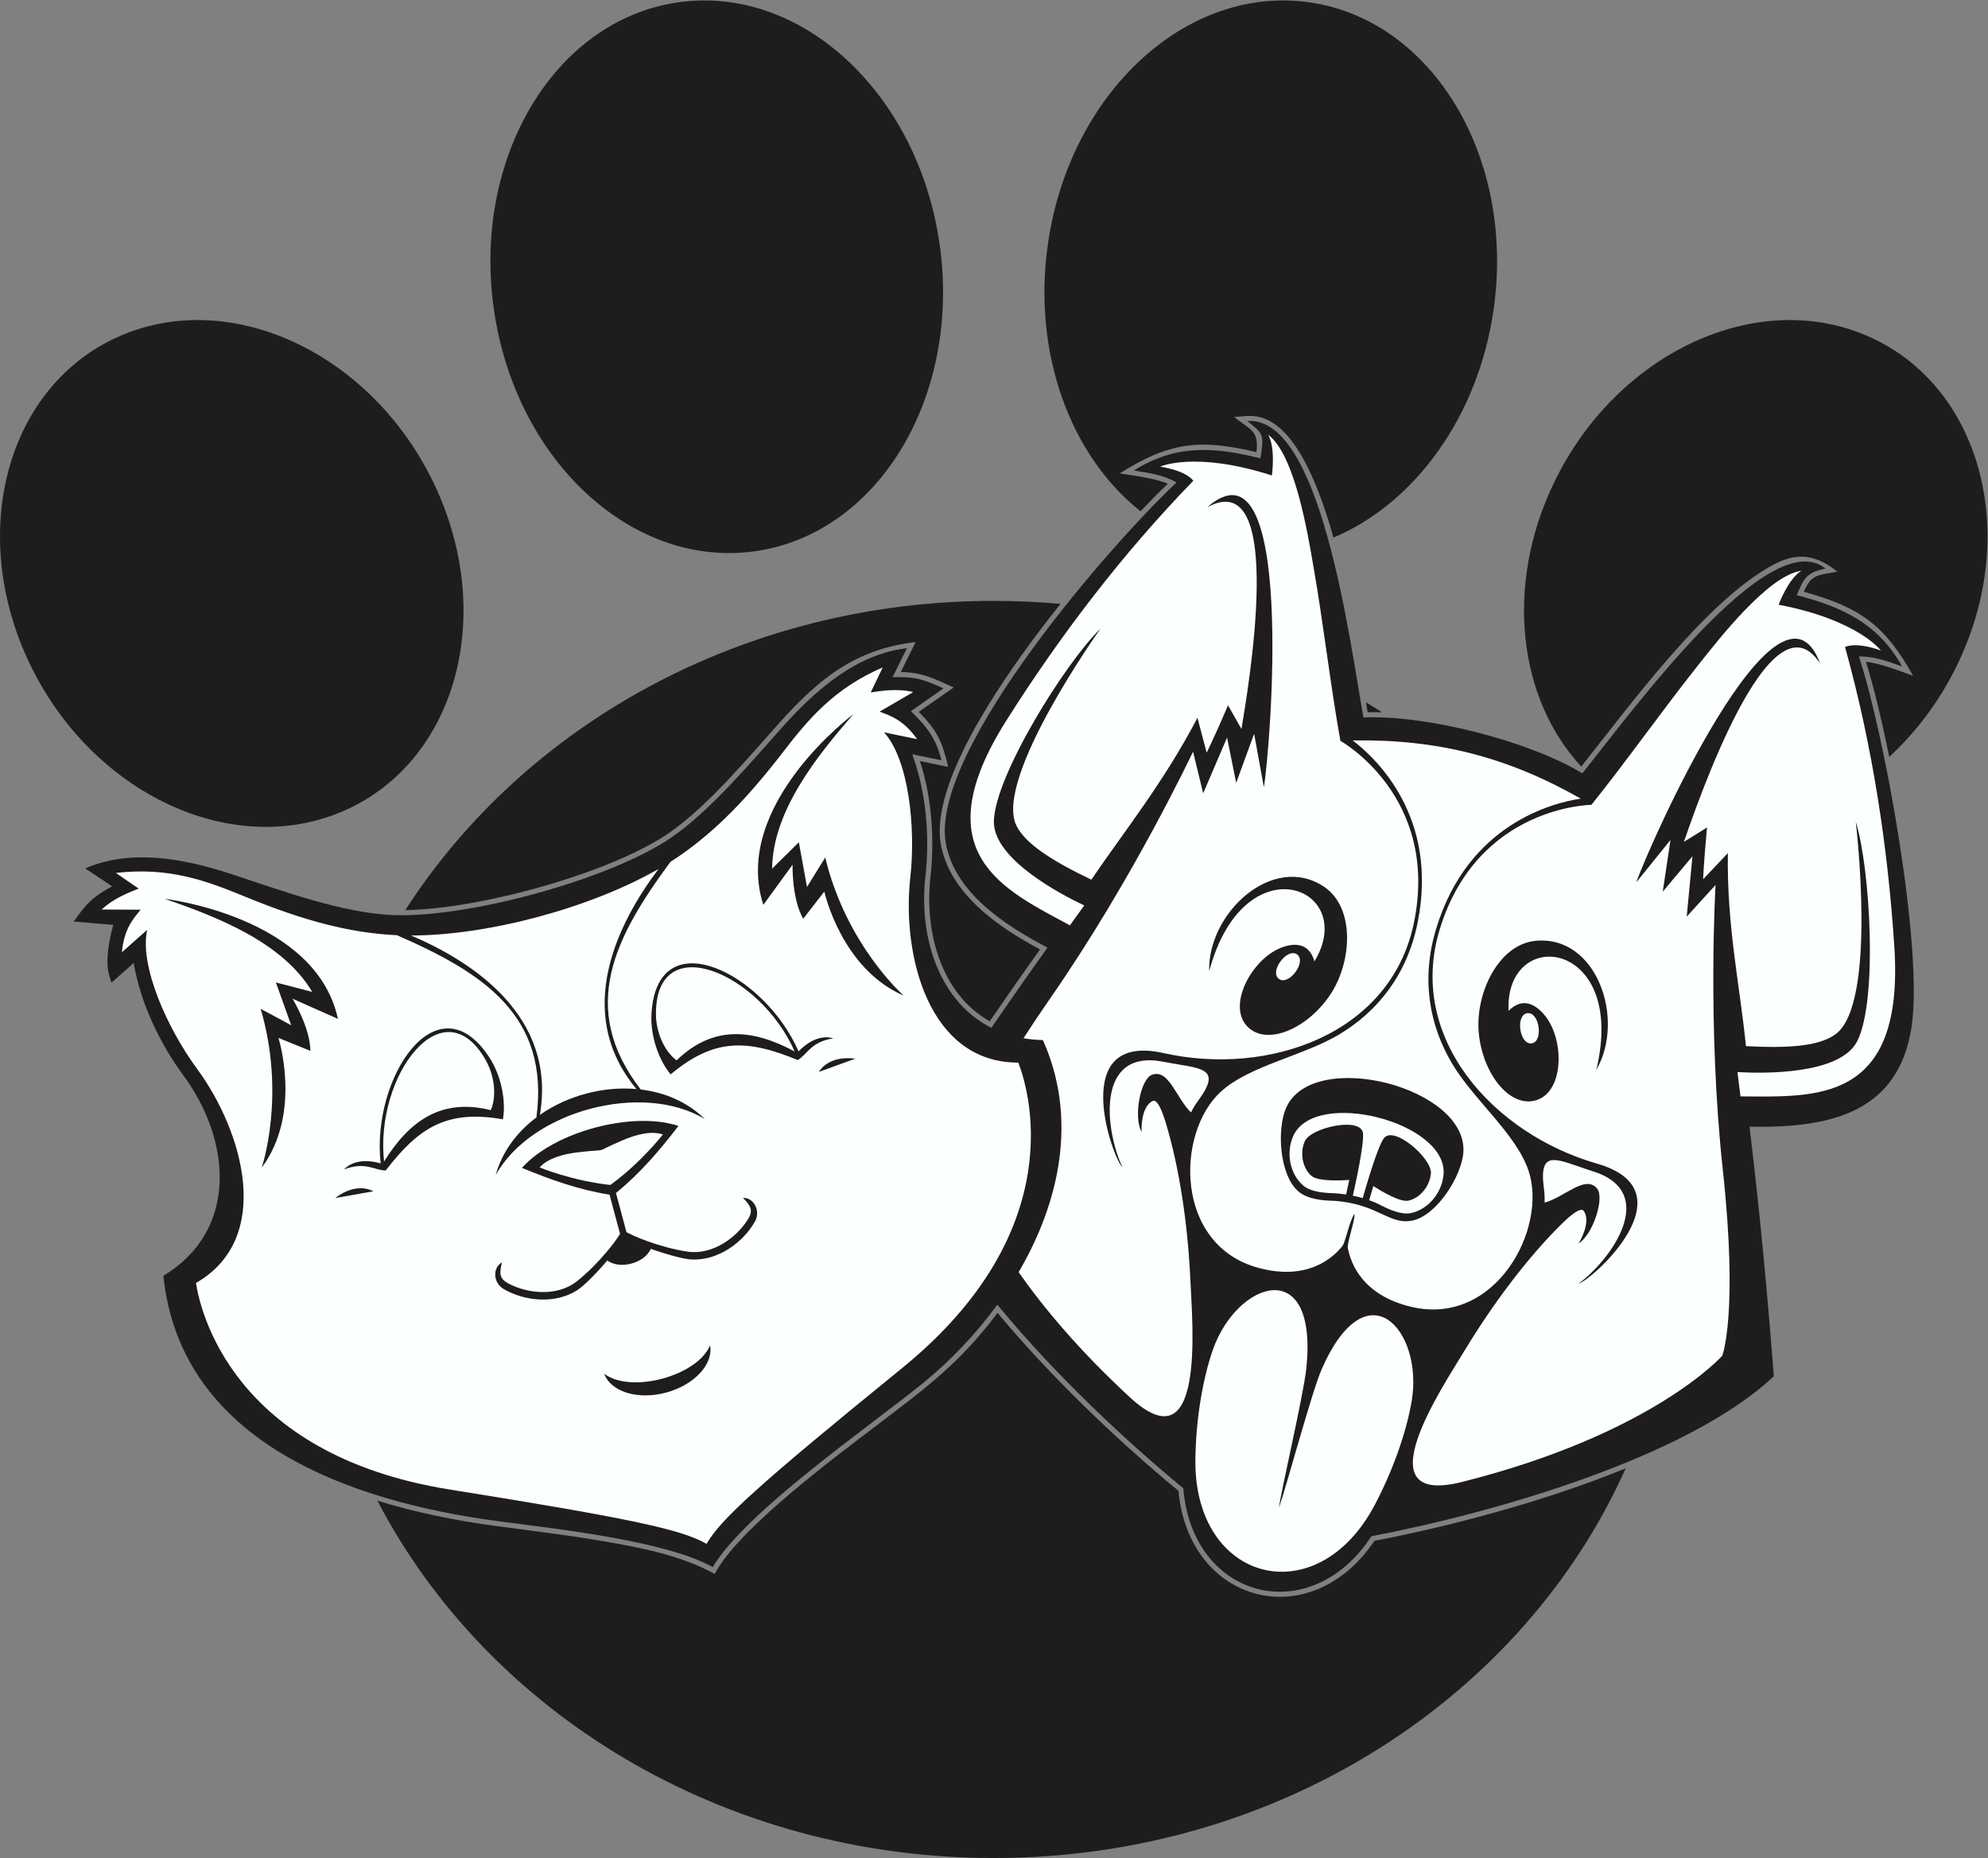
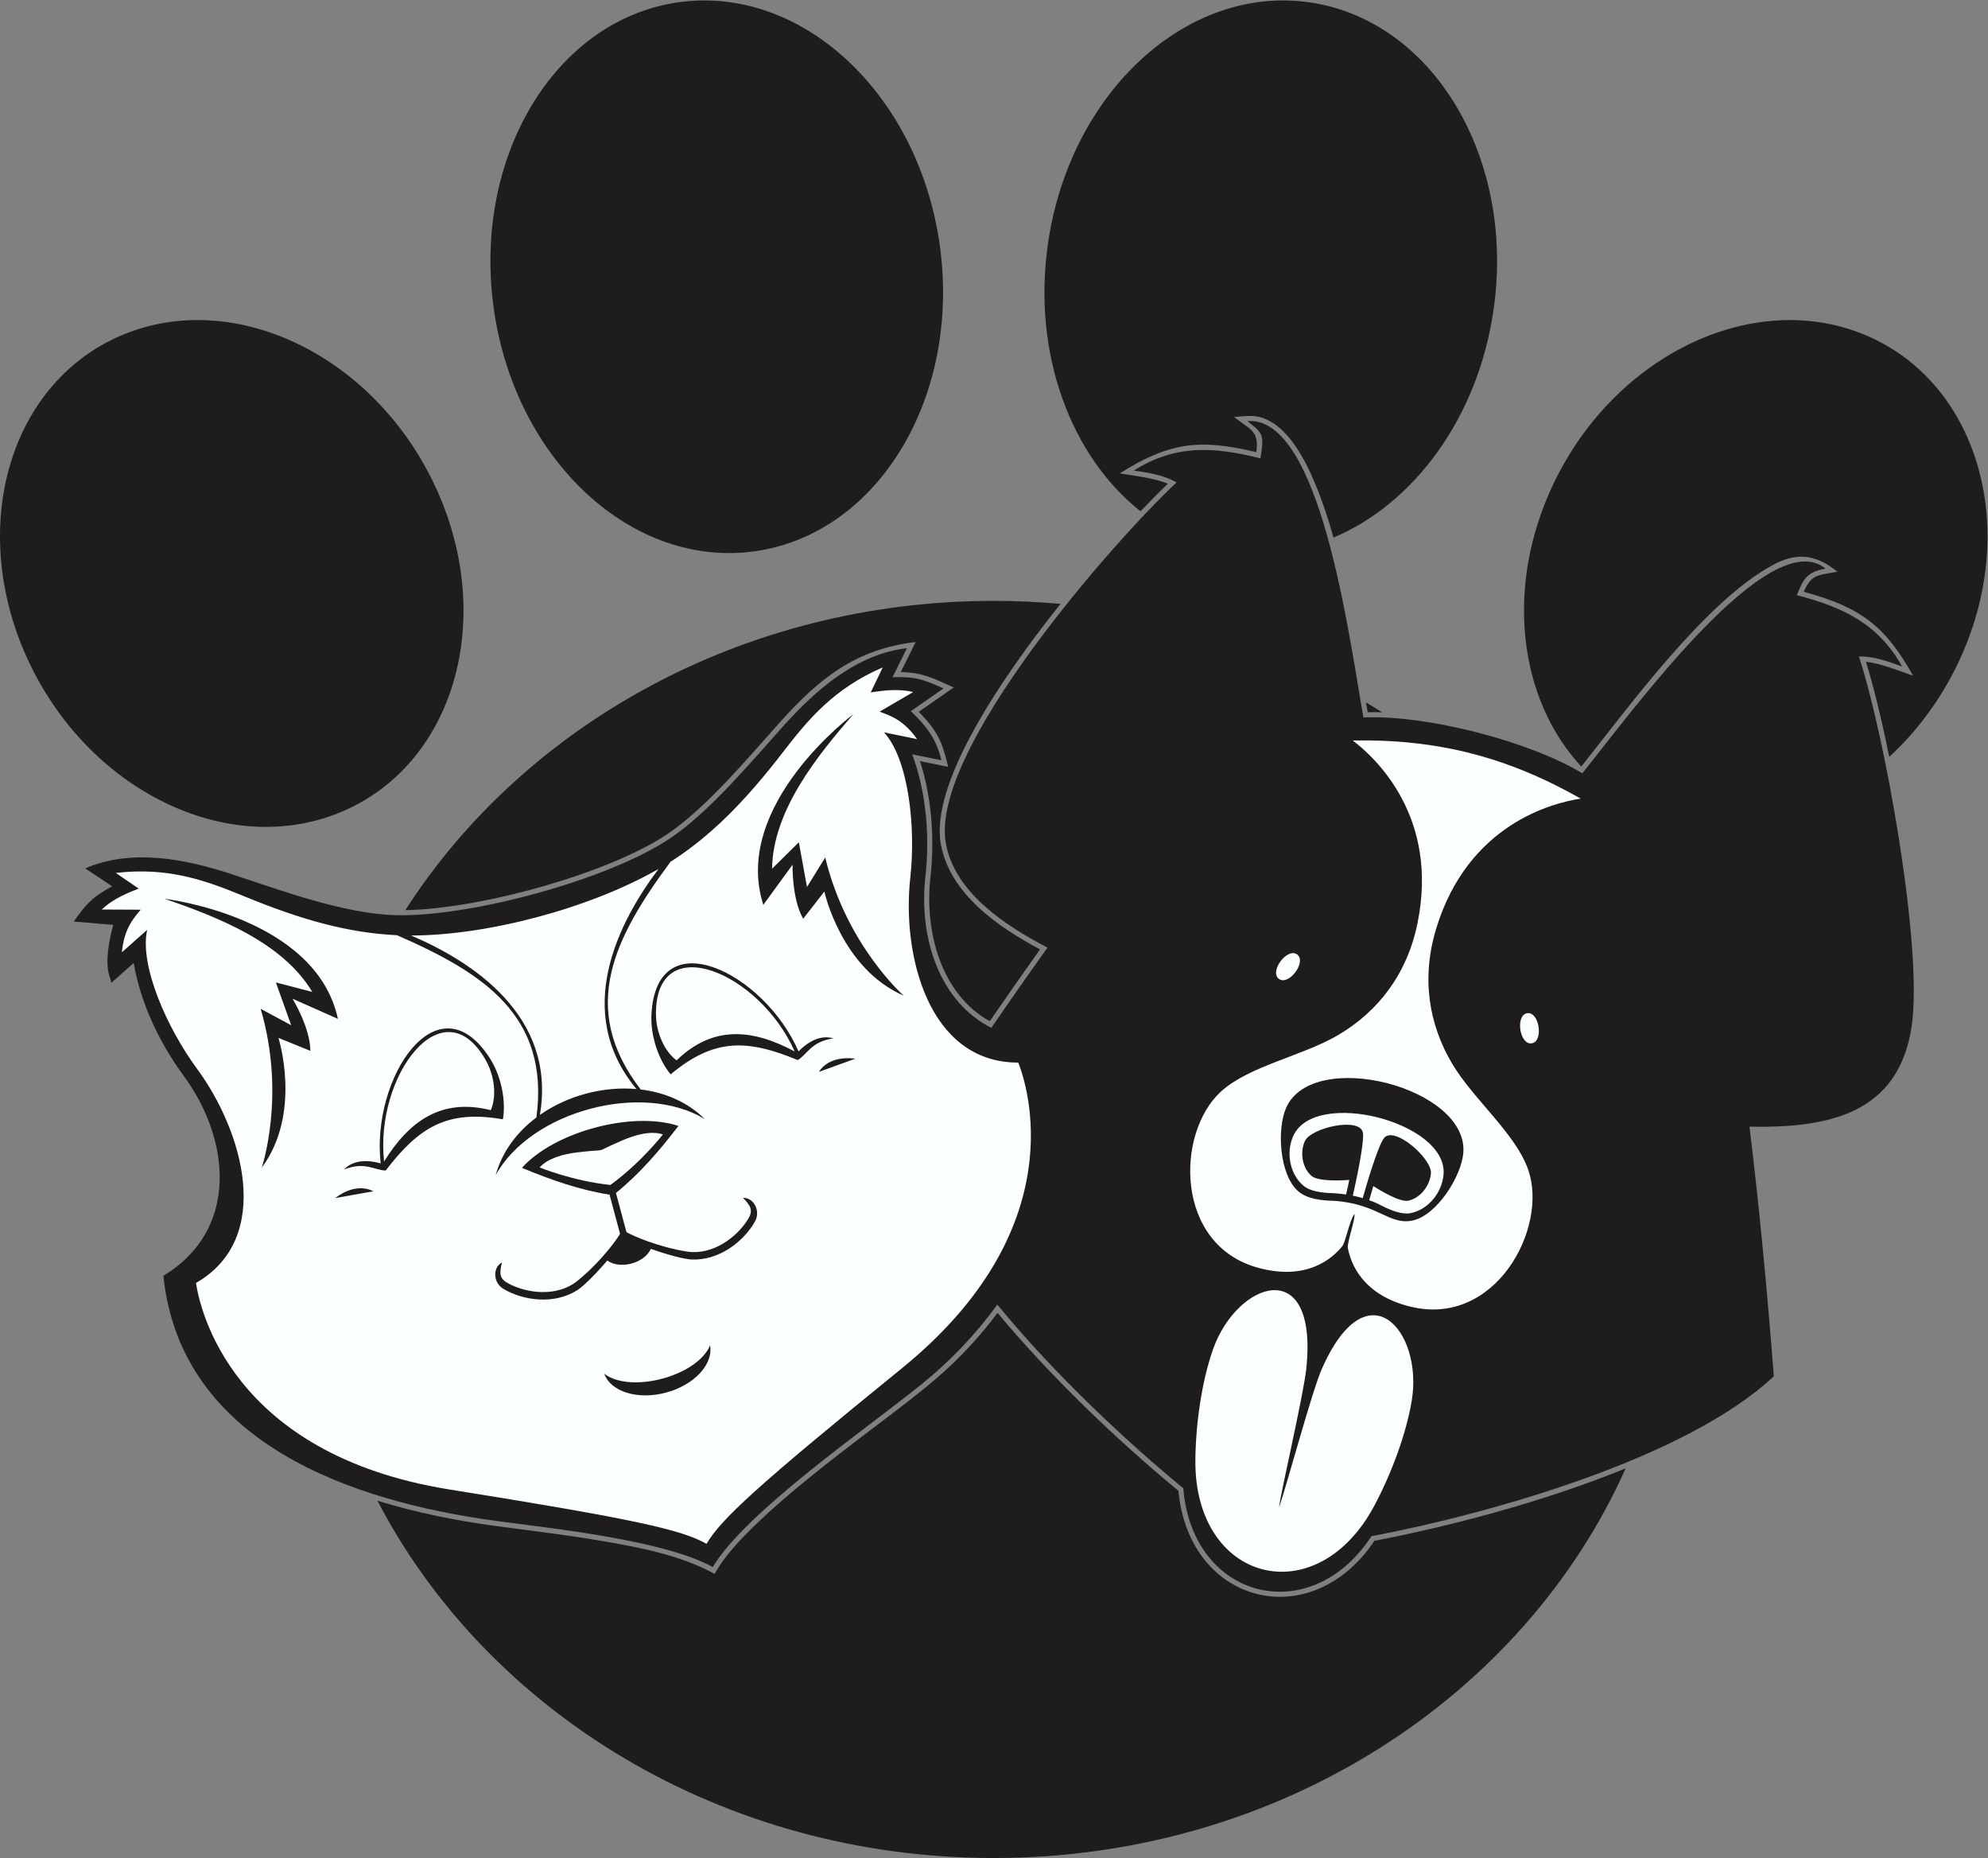
<svg xmlns="http://www.w3.org/2000/svg" viewBox="0 0 664.333 620.76" height="620.76" width="664.333" xml:space="preserve" id="svg2" version="1.1">
  <rect x="0" y="0" width="664.333" height="620.76" fill="#808080" stroke="none" />
  <defs id="defs6" />
  <g transform="matrix(1.333,0,0,-1.333,0,620.76)" id="g10">
    <g transform="scale(0.1)" id="g12">
      <path id="path14" style="fill:#1e1d1c;fill-opacity:1;fill-rule:evenodd;stroke:none" d="m 2491.24,3150.86 c 56.47,0 112.27,-2.59 167.33,-7.5 -23.17,-29.08 -44.81,-57.11 -64.09,-83 -85.81,-115.23 -263.57,-369.16 -235.77,-520.09 22.8,-123.73 143.41,-206.8 248.48,-262.93 -42.57,-59.63 -84.53,-119.68 -126,-180.07 -123.89,69.39 -163.56,227.22 -148.69,360.42 10.65,95.52 3.7,199.29 -26.28,291.68 l 70.8,-14.5 c -15.24,64.12 -27.03,90.31 -73.74,137.9 l 87.63,61.06 c -51.85,23.38 -78.78,37.65 -132.77,38.65 l 37.29,75.17 c -150.72,-17.51 -242.13,-91.67 -340.93,-201.78 -80.04,-89.21 -181.12,-210.67 -278.45,-277.44 -144.78,-99.32 -470.17,-189.75 -659.9,-192.68 297.98,463.9 846.99,775.11 1475.09,775.11 z m 933.09,-254.35 c 13.64,-8.17 27.13,-16.53 40.49,-25.06 -12.51,0.44 -24.61,0.53 -36.19,0.25 -1.44,8.18 -2.88,16.46 -4.3,24.81 z M 4075.42,976.641 C 3819.25,403.555 3206.52,0 2491.24,0 1810.16,0 1221.98,365.859 946.137,895.605 1043.75,865.43 1144.96,845.43 1241.36,832.383 c 89.53,-12.11 178.83,-22.461 267.98,-37.754 93.73,-16.055 198.17,-35.859 282.05,-82.52 l 6.34,10.586 c 67.54,112.774 294.34,281.215 404.28,364.885 120.24,91.48 204.17,152.93 298.79,278.71 129.53,-155.74 297.25,-317.29 453.43,-445.938 26.54,-284.629 331.82,-362.5 491.43,-125.332 178.52,34.277 417.03,94.824 629.76,181.621 z M 296.891,3813.03 c 279.828,124.65 633.855,-40.03 790.749,-367.81 156.9,-327.79 57.25,-694.56 -222.577,-819.21 -279.825,-124.64 -633.856,40.03 -790.75,367.82 -156.894,327.79 -57.246,694.56 222.578,819.2 z m 4388.699,0 c -279.83,124.65 -633.86,-40.03 -790.75,-367.81 -123.54,-258.09 -87.99,-540.31 69.27,-709.52 120.77,151.47 311.18,413.79 480.14,505.03 52.6,28.41 101.99,32.23 161.91,-16.9 -51.71,-8.9 -65.18,-7 -84.21,-50.18 141.35,-38.75 203.3,-83.9 274.05,-210.47 -35.63,12.59 -83.37,31.68 -118.23,34.9 17.77,-56.35 38.61,-141.3 58.45,-238.21 68.77,63.4 128.07,142.29 171.96,233.96 156.89,327.79 57.24,694.56 -222.59,819.2 z m -2987.66,837.69 c 308.51,45.58 602.87,-225.28 657.48,-604.99 54.61,-379.71 -151.21,-724.48 -459.72,-770.07 -308.51,-45.58 -602.87,225.28 -657.48,605 -54.6,379.71 151.22,724.47 459.72,770.06 z m 1586.62,0 c -308.5,45.58 -602.87,-225.29 -657.48,-604.99 -39.62,-275.46 57.86,-532.5 232.14,-670.3 23.58,24.88 46.61,48.16 68.43,69 -32.25,13.93 -83.18,19.9 -120.62,25.86 123.74,77.87 198.72,87.55 342.48,53.4 7.9,54.34 -16.93,57.07 -55.87,87.94 20.26,1.59 41.21,4.77 60.44,0.8 57.62,-11.91 102,-75.38 135.42,-150.55 20.99,-47.21 38.44,-98.71 53.39,-152.43 201.25,84.62 362.41,300.16 401.39,571.21 54.61,379.7 -151.21,724.47 -459.72,770.06 v 0" />
      <path id="path16" style="fill:#1e1d1c;fill-opacity:1;fill-rule:evenodd;stroke:none" d="m 4660.08,3011.41 c 63.88,-191.72 162.03,-731.88 132.08,-928.19 -33.05,-216.52 -205.47,-254.12 -406.36,-250.21 25.27,-206.15 45.08,-418.67 61.02,-625.53 -217.39,-204.14 -703.26,-342.812 -1008.8,-400.976 -153.13,-234.043 -449.24,-158.535 -471.57,120.273 -134.82,110.683 -318.53,280.173 -466.2,460.173 -54.36,-74.66 -118.53,-141.52 -186.13,-196.44 -137.66,-111.8 -443.55,-321.408 -527.31,-461.291 -121.72,67.715 -403.79,96.836 -543.75,115.781 -357.802,48.438 -790.099,193.54 -833.474,614.28 190.519,115.25 168.465,341.58 50.664,501.54 -59.789,81.19 -107.902,181.54 -125.047,282.56 l -55.867,-49.55 -5.707,19.12 c -10.09,33.75 -0.274,87.66 10.387,125.8 l -99.246,8.45 c 32.933,45.78 46.097,60.87 96.48,88.24 l -67.559,44.9 c 116.032,50.15 249.262,24.05 365.625,-13.99 124.786,-40.79 279.356,-98.81 409.567,-103.12 186.627,-6.18 540.567,89.2 694.367,194.7 97.84,67.13 200.49,190.01 280.73,279.44 81.75,91.11 184.08,180.34 309.63,194.93 l -36.05,-72.67 c 57.32,1.49 76.26,-5 127.67,-28.18 l -81.71,-56.94 c 40.12,-39.28 63.55,-68.69 76.5,-123.17 l -73.16,14.98 c 35.66,-96.05 44.17,-207 32.99,-307.22 -17.15,-153.67 36.03,-313.1 165.4,-378.42 46.8,68.28 93.97,135.77 140.77,201.12 -104.97,54.64 -232.02,137.14 -254.79,260.77 -42.62,231.37 423.13,760.55 578.35,905.06 -33.66,19.5 -71.69,24.26 -107.15,29.91 104.5,65.76 200.13,59.91 317.53,30.49 8.89,60.05 7.98,60.93 -33.03,93.45 183.82,14.43 255.09,-541.15 291.09,-742.89 156.35,7.12 414.9,-58.82 548.75,-139.95 128.23,159.9 469.73,627.86 609.79,513.01 -51.6,-8.88 -56.27,-30.81 -72.23,-66.47 116.4,-30.21 204.44,-72.04 264.1,-178.75 -33.79,11.93 -69.62,25.98 -108.35,24.98 v 0" />
-       <path id="path18" style="fill:#fcffff;fill-opacity:1;fill-rule:evenodd;stroke:none" d="m 2832.43,1154.8 c -126.43,116.78 -215.87,223.74 -278.79,313.6 104.04,177.6 148,386.78 60.86,581.68 -16.99,0.35 -33.21,1.89 -48.71,4.51 19.78,30.78 42.05,64.14 67.17,100.29 207.44,298.42 357.91,618.12 357.91,618.12 l 25.4,-104.45 59.84,139.75 22.89,-113.55 45,123.08 24.39,-134.02 c 16.18,93.63 81.66,896.64 -142.08,701.72 201.87,109.7 100.4,-466.84 85.96,-555.85 l -33.66,59.39 c -37.09,-86.21 -53.63,-118.59 -53.63,-118.59 l -23.04,87.34 c -84.42,-161.45 -181.69,-281.82 -266.07,-405.75 -98.8,47.42 -166.08,90.34 -188.1,136.13 -56.68,117.9 210.58,492.36 210.58,492.36 -87.49,-84.53 -263.61,-366.91 -266.79,-481.42 -2.63,-95.02 168.28,-184.09 226.54,-211.65 -11.8,-16.65 -23.78,-33.27 -35.96,-49.89 -163.11,88.56 -370.69,178.88 -159.76,512.63 135.25,213.99 291.84,419.18 469.07,601.61 0,0 -14.15,24.27 -82.88,35.45 0,0 86.64,39.91 279.88,-22.09 0,0 10.14,68.68 -9.4,102.02 67.27,-49.64 99.28,-247.58 113.79,-331.06 25.15,-144.66 42.25,-295.63 67.39,-436.04 0.72,-0.41 249.36,-138.98 184.42,-455.76 -57.39,-279.97 -365.03,-385.61 -627.38,-326.92 -241.52,54.02 -128.36,-263.01 -103.45,-286.15 -42.87,91.01 -69.31,298.48 103.41,264.34 89.62,-17.72 149.82,-11.14 86.79,-96.96 -6.81,-9.26 -12.93,-19.29 -18.38,-29.92 -37.28,36.17 -55.87,110.92 -98.34,94.02 -28.25,-11.23 -46.36,-105.23 -25.41,-143 0,0 -3.71,62.01 27.6,77.55 10.65,5.3 22.14,-19.08 32.66,-53.53 35.21,-115.31 56.06,-260.37 62.21,-398.34 4.82,-108.18 37.65,-465.762 -151.93,-290.65 z m 462.8,1092.54 c -13.15,45.86 -48.65,47.72 -83.41,34.26 -78.12,-30.23 -143.98,-159.06 -74.09,-206.52 50.36,-34.2 142.84,7.5 197.04,88.67 55.03,82.4 62.5,218.04 -15.23,270.39 -127.82,86.09 -292.22,-64.98 -288.23,-211.39 87.69,326.15 375.89,209.45 263.92,24.59 z m 486.59,-124.1 c 33.51,33.97 65.56,18.6 89.63,-9.86 54.09,-63.97 50.22,-208.59 -33.87,-216.78 -60.58,-5.92 -121.79,74.98 -130.5,172.19 -8.85,98.71 49.55,221.35 142.86,230.08 153.43,14.35 225.4,-196.98 151.79,-323.6 79.22,328.3 -229.67,363.88 -219.91,147.97 z M 3664.86,942.5 c 479.94,120.66 652.77,316.56 652.77,316.56 0,0 40.49,104.53 1.29,465.84 -39.19,361.33 -18.17,714.04 -18.17,714.04 l -72.32,-79.52 14.4,151.34 -74.47,-88.73 19.43,129.61 -85.59,-105.98 c 30.63,89.95 357.72,826.24 460.79,547.97 -124.67,192.98 -311.71,-361.73 -341.67,-446.79 l 58,36.02 c -8.73,-93.45 -9.72,-129.79 -9.72,-129.79 l 62.05,65.63 c -3.2,-182.16 30.57,-334.64 45.28,-483.84 109.44,-5.68 183.04,-0.02 224.3,29.65 106.22,76.35 50.93,533.07 50.93,533.07 36.32,-116.1 55.7,-448.34 3.65,-550.39 -43.19,-84.67 -235.88,-81.02 -300.23,-77.31 2.39,-20.27 4.94,-40.58 7.68,-61.01 185.59,-0.37 411.08,-20.51 385.74,373.49 -16.23,252.64 -55.44,507.76 -123.65,752.79 0,0 24.04,14.53 89.72,-8.58 0,0 -56.93,76.54 -256.26,114.65 0,0 23.98,65.15 57.1,85.07 -82.82,-11.37 -205.72,-169.81 -258.45,-236.14 -91.35,-114.95 -178.65,-239.29 -267.97,-350.51 -0.83,-0.02 -285.47,-2.59 -380.16,-311.78 -83.69,-273.25 135.78,-513.31 394.19,-587.45 237.89,-68.22 -13.27,-292.36 -46.22,-300.74 81.21,59.37 203.79,228.83 35.8,281.58 -87.15,27.36 -136.85,61.97 -122.61,-43.55 1.54,-11.39 2.1,-23.13 1.78,-35.06 50.07,13.9 102.17,70.62 131.37,35.43 19.42,-23.38 -9.69,-114.57 -46.19,-137.72 0,0 32.96,52.68 12.93,81.33 -6.82,9.75 -28.57,-6.15 -54.32,-31.37 -86.12,-84.37 -173.9,-201.72 -245.38,-319.9 -56.03,-92.64 -256.11,-390.84 -5.82,-327.91 v 0" />
      <path id="path20" style="fill:#fcffff;fill-opacity:1;fill-rule:evenodd;stroke:none" d="m 3828.71,2117.44 c 30.45,4.45 41.5,-71.13 11.05,-75.58 -30.44,-4.46 -41.5,71.13 -11.05,75.58 z m -576.83,147.11 c -24.61,18.5 -70.5,-42.58 -45.9,-61.07 24.59,-18.48 70.5,42.57 45.9,61.07 v 0" />
      <path id="path22" style="fill:#fcffff;fill-opacity:1;fill-rule:evenodd;stroke:none" d="m 3206.43,878.672 c 20.01,57.344 82.4,290.718 107.12,346.898 113.72,258.43 254.18,96.09 225.73,-78.23 -13.79,-84.47 -51.46,-184.547 -93.89,-264.156 -144.62,-271.25 -451.65,-192.95 -448.7,114.433 0.88,90.193 15.73,196.093 44.08,276.853 60.2,171.45 263.08,240.28 234.27,-45.7 -6.7,-66.48 -64.77,-313.555 -68.61,-350.098 v 0" />
      <path id="path24" style="fill:#fcffff;fill-opacity:1;fill-rule:evenodd;stroke:none" d="m 3962.79,2655.23 c -71.62,-10.82 -282.37,-64.49 -362.1,-324.78 -38.63,-126.13 -18.05,-242.17 39.77,-339.61 53.23,-89.67 159.71,-175.49 191,-266.86 49.78,-145.23 -82.11,-393.02 -294.05,-342.42 -122.28,29.22 -151.54,109.38 -158.56,147.78 -2.31,12.63 19.76,73.53 16.45,84.82 -12.24,-16.72 -22.4,-70.7 -29.93,-80.18 -23.94,-30.07 -88.08,-88.08 -210.78,-54.78 -210.28,57.07 -207.4,337.77 -94.16,441.43 71.25,65.21 205.81,89.55 295.49,142.79 97.43,57.85 171.06,149.86 197.56,279.08 54.66,266.68 -104.66,414.73 -162.34,458.52 212.07,3.61 387.2,-41.06 571.65,-145.79 z M 3341.96,1647.29 c -28.4,0.5 -64.6,4.43 -86.85,23.32 -47.98,40.76 -54.62,157.07 -30.58,210.41 67.66,150.17 456.44,50.93 443.92,-113.21 -4.45,-58.36 -65.97,-157.28 -127.61,-170.08 -58.76,-12.18 -87,42.95 -198.88,49.56 v 0" />
      <path id="path26" style="fill:#fcffff;fill-opacity:1;fill-rule:evenodd;stroke:none" d="m 3618.91,1713.73 c -3.41,-44.71 -37.29,-88.03 -81.96,-97.3 -21.5,-4.46 -50.02,6.44 -75.02,19.53 -0.06,-0.2 -10.29,5.92 -29.47,12.77 1.98,6.99 5.68,19.94 10.31,35.41 16.75,-10.74 66.37,-41 87.72,-36.56 29.21,6.07 54.24,36.35 56.7,68.57 2.83,37.19 -92.88,120.82 -117.86,87.97 -15.81,-20.8 -45.58,-123.46 -53.13,-150.14 -7.42,2.15 -15.7,4.24 -24.78,6.1 6.06,26.7 29.24,131.56 25.31,157.46 -6.21,40.8 -130.28,13.22 -145.6,-20.78 -13.28,-29.47 -5.8,-68.05 16.94,-87.35 16.61,-14.12 74.66,-11.34 94.51,-9.94 -3.41,-16.09 -6.42,-29.45 -8.01,-36.42 -9.87,1.48 -20.51,2.65 -31.88,3.32 -28.22,0.47 -58.48,4.57 -75.22,18.79 -34.77,29.53 -43.77,83.79 -25.35,124.66 54.1,120.08 386.8,35.12 376.79,-96.09 v 0" />
      <path id="path28" style="fill:#fcffff;fill-opacity:1;fill-rule:evenodd;stroke:none" d="m 1230.39,1874.39 c -124.41,31.16 -204.62,-27.55 -267.574,-128.63 -23.414,215.43 147.964,442.72 254.824,254.1 22.27,-39.33 27.86,-90.27 12.75,-125.47 z m 420.43,604.49 c -172.37,-98.67 -428.48,-166.58 -620.33,-166.73 151.89,-64.53 365.39,-201.13 322.92,-449.69 68.93,48.34 158.27,72.27 242.13,64.86 -161.33,194.36 -44.08,419.81 55.28,551.56 z m 45.28,-479.7 c 92.17,89.18 191,78.44 296.05,22.38 -87.44,198.28 -349.5,309.43 -347.73,92.66 0.37,-45.2 21.01,-92.11 51.68,-115.04 v 0" />
      <path id="path30" style="fill:#fcffff;fill-opacity:1;fill-rule:evenodd;stroke:none" d="m 1352.84,1730.8 c 0,0 81.85,-33.75 177.35,-43.85 77.66,56.49 131.67,126.64 131.67,126.64 -30.22,10.02 -69.46,-1.13 -100.79,-14.55 -84.64,-36.25 -22.73,-19.41 -114.28,-30.52 -33.7,-4.11 -72.92,-14.09 -93.95,-37.72 v 0" />
      <path id="path32" style="fill:#fcffff;fill-opacity:1;fill-rule:evenodd;stroke:none" d="m 995.055,2312.93 c -119.039,5.51 -235.641,36.92 -381.328,96.89 -97.903,40.3 -191.418,74.54 -323.321,59.14 l 57.321,-39.24 c -21.266,-8.57 -62.45,-23.45 -92.606,-52.44 l 97.442,-0.44 c -17.243,-21.55 -41.301,-46.02 -46.954,-106.66 l 63.317,56.14 c -19.629,-89.03 49.094,-245.09 125.027,-348.21 114.902,-156.04 193.121,-424.2 -2.621,-536.82 9.133,-61.58 86.324,-429.81 636.188,-517.716 463.67,-74.121 581.73,-100.859 643.69,-136.113 36.03,61.504 124.9,143.691 489.4,439.729 432.23,351.05 314.96,708.53 292.09,766.44 -225.83,-0.35 -292.18,271 -270.68,463.59 14.2,127.27 -4.31,296.77 -65.83,364.08 l 82.9,-16.96 c -35.21,49.69 -68.29,58.84 -93.99,68.89 l 84.17,49.09 c -40.62,10.04 -83.72,2.33 -106.42,-0.88 l 30.02,62.64 c -121.94,-52.62 -185.8,-129.02 -250.43,-212.87 -87.91,-114.04 -166.69,-195.27 -256.19,-257.48 -8.16,-5.67 -16.61,-11.25 -25.32,-16.76 -138.66,-187.59 -232.78,-365.6 -74.72,-570.76 60.24,-7.26 117.01,-31.05 160.54,-74 -157.3,94.53 -435.1,20.09 -524.05,-140.43 16.22,58.96 53.51,107.95 102.02,144.37 34.31,256.58 -135.95,363.54 -349.665,456.78 z m 1144.175,553.79 c 0,0 -306.16,-227.56 -225.62,-477.72 l 73.26,100.57 c 0,0 -2.18,-85.37 26.66,-135.46 l 53.04,68.17 c 0,0 42.09,-193 199.02,-260.82 0,0 -143.46,125.38 -196.84,346.2 l -45.72,-73.92 -20.4,112.09 -67.07,-66.15 c 1.92,145.43 113.15,282.93 203.67,387.04 z M 935.781,1671.02 c 0,0 -39.707,25.66 -95.683,-17 l 95.683,17 z m 31.121,52.18 c 83.548,108.75 154.148,152.76 293.848,128.23 8.09,46.11 -3.9,109.12 -33.95,155.09 -130.34,199.28 -296.859,-51.5 -272.484,-265.56 -14.925,4.51 -62.683,15.64 -91.933,-15.3 52.656,20.98 76.918,-2.3 104.519,-2.46 z m 1032.978,276.78 c -126.72,52.42 -209.86,55.23 -318.58,-35.88 -30.07,35.9 -51.19,96.47 -48.15,151.31 13.23,237.75 282.83,103.83 368.76,-93.75 10.67,11.37 46.47,44.9 87.27,32.72 -56.09,-8.17 -65.47,-40.45 -89.3,-54.4 z m 53.05,-29.63 c 0,0 21.56,42.07 91.36,33.13 l -91.36,-33.13 z m -508.74,-303.51 26.28,-98.09 c 13.18,-7.97 79.7,-37.91 154.17,-49.1 62.22,-8.36 121.53,35.23 150.03,80.58 14.1,22.45 8.09,33.5 -12,54.4 26.96,0.82 44.74,-32.74 30.15,-58.89 -28.52,-51.11 -90.97,-99.04 -159.55,-95.62 -19.15,0.95 -61.55,12.4 -101.65,26.66 -16.23,-36.12 -77.07,-52.42 -109.18,-29.26 -27.6,-32.4 -58.59,-63.52 -74.71,-73.93 -57.67,-37.24 -135.72,-26.95 -185.98,3.05 -25.71,15.35 -27.09,53.32 -3.34,66.07 -6.95,-28.12 -6.62,-40.72 16.8,-53.1 47.36,-25.02 120.53,-33.13 170.23,5.23 58.9,46.94 101.55,106.12 108.96,119.59 l -26.27,98.09 c -77.15,12.44 -147.36,37.32 -219.64,67.23 80.59,90.56 277.22,143.24 392.3,105.11 -47.65,-62.03 -96,-118.69 -156.6,-168.02 z m 235.91,-382.07 c 8.51,-47.15 -39.58,-99.28 -110.45,-118.29 -70.88,-18.98 -138.6,2.13 -154.79,47.21 66.48,-50.47 232.9,-5.88 265.24,71.08 z M 412.859,2404.14 c 0,0 378.914,-43.99 434.262,-300.9 l -113.742,50.47 c 0,0 44.574,-72.85 44.648,-130.66 l -80.023,32.52 c 0,0 60.062,-188.19 -41.941,-325.37 0,0 61.542,180.29 -2.633,398.22 l 76.554,-41.15 -38.382,107.28 91.164,-23.75 c -74.375,124.98 -239.465,188.43 -369.907,233.34 v 0" />
    </g>
  </g>
</svg>